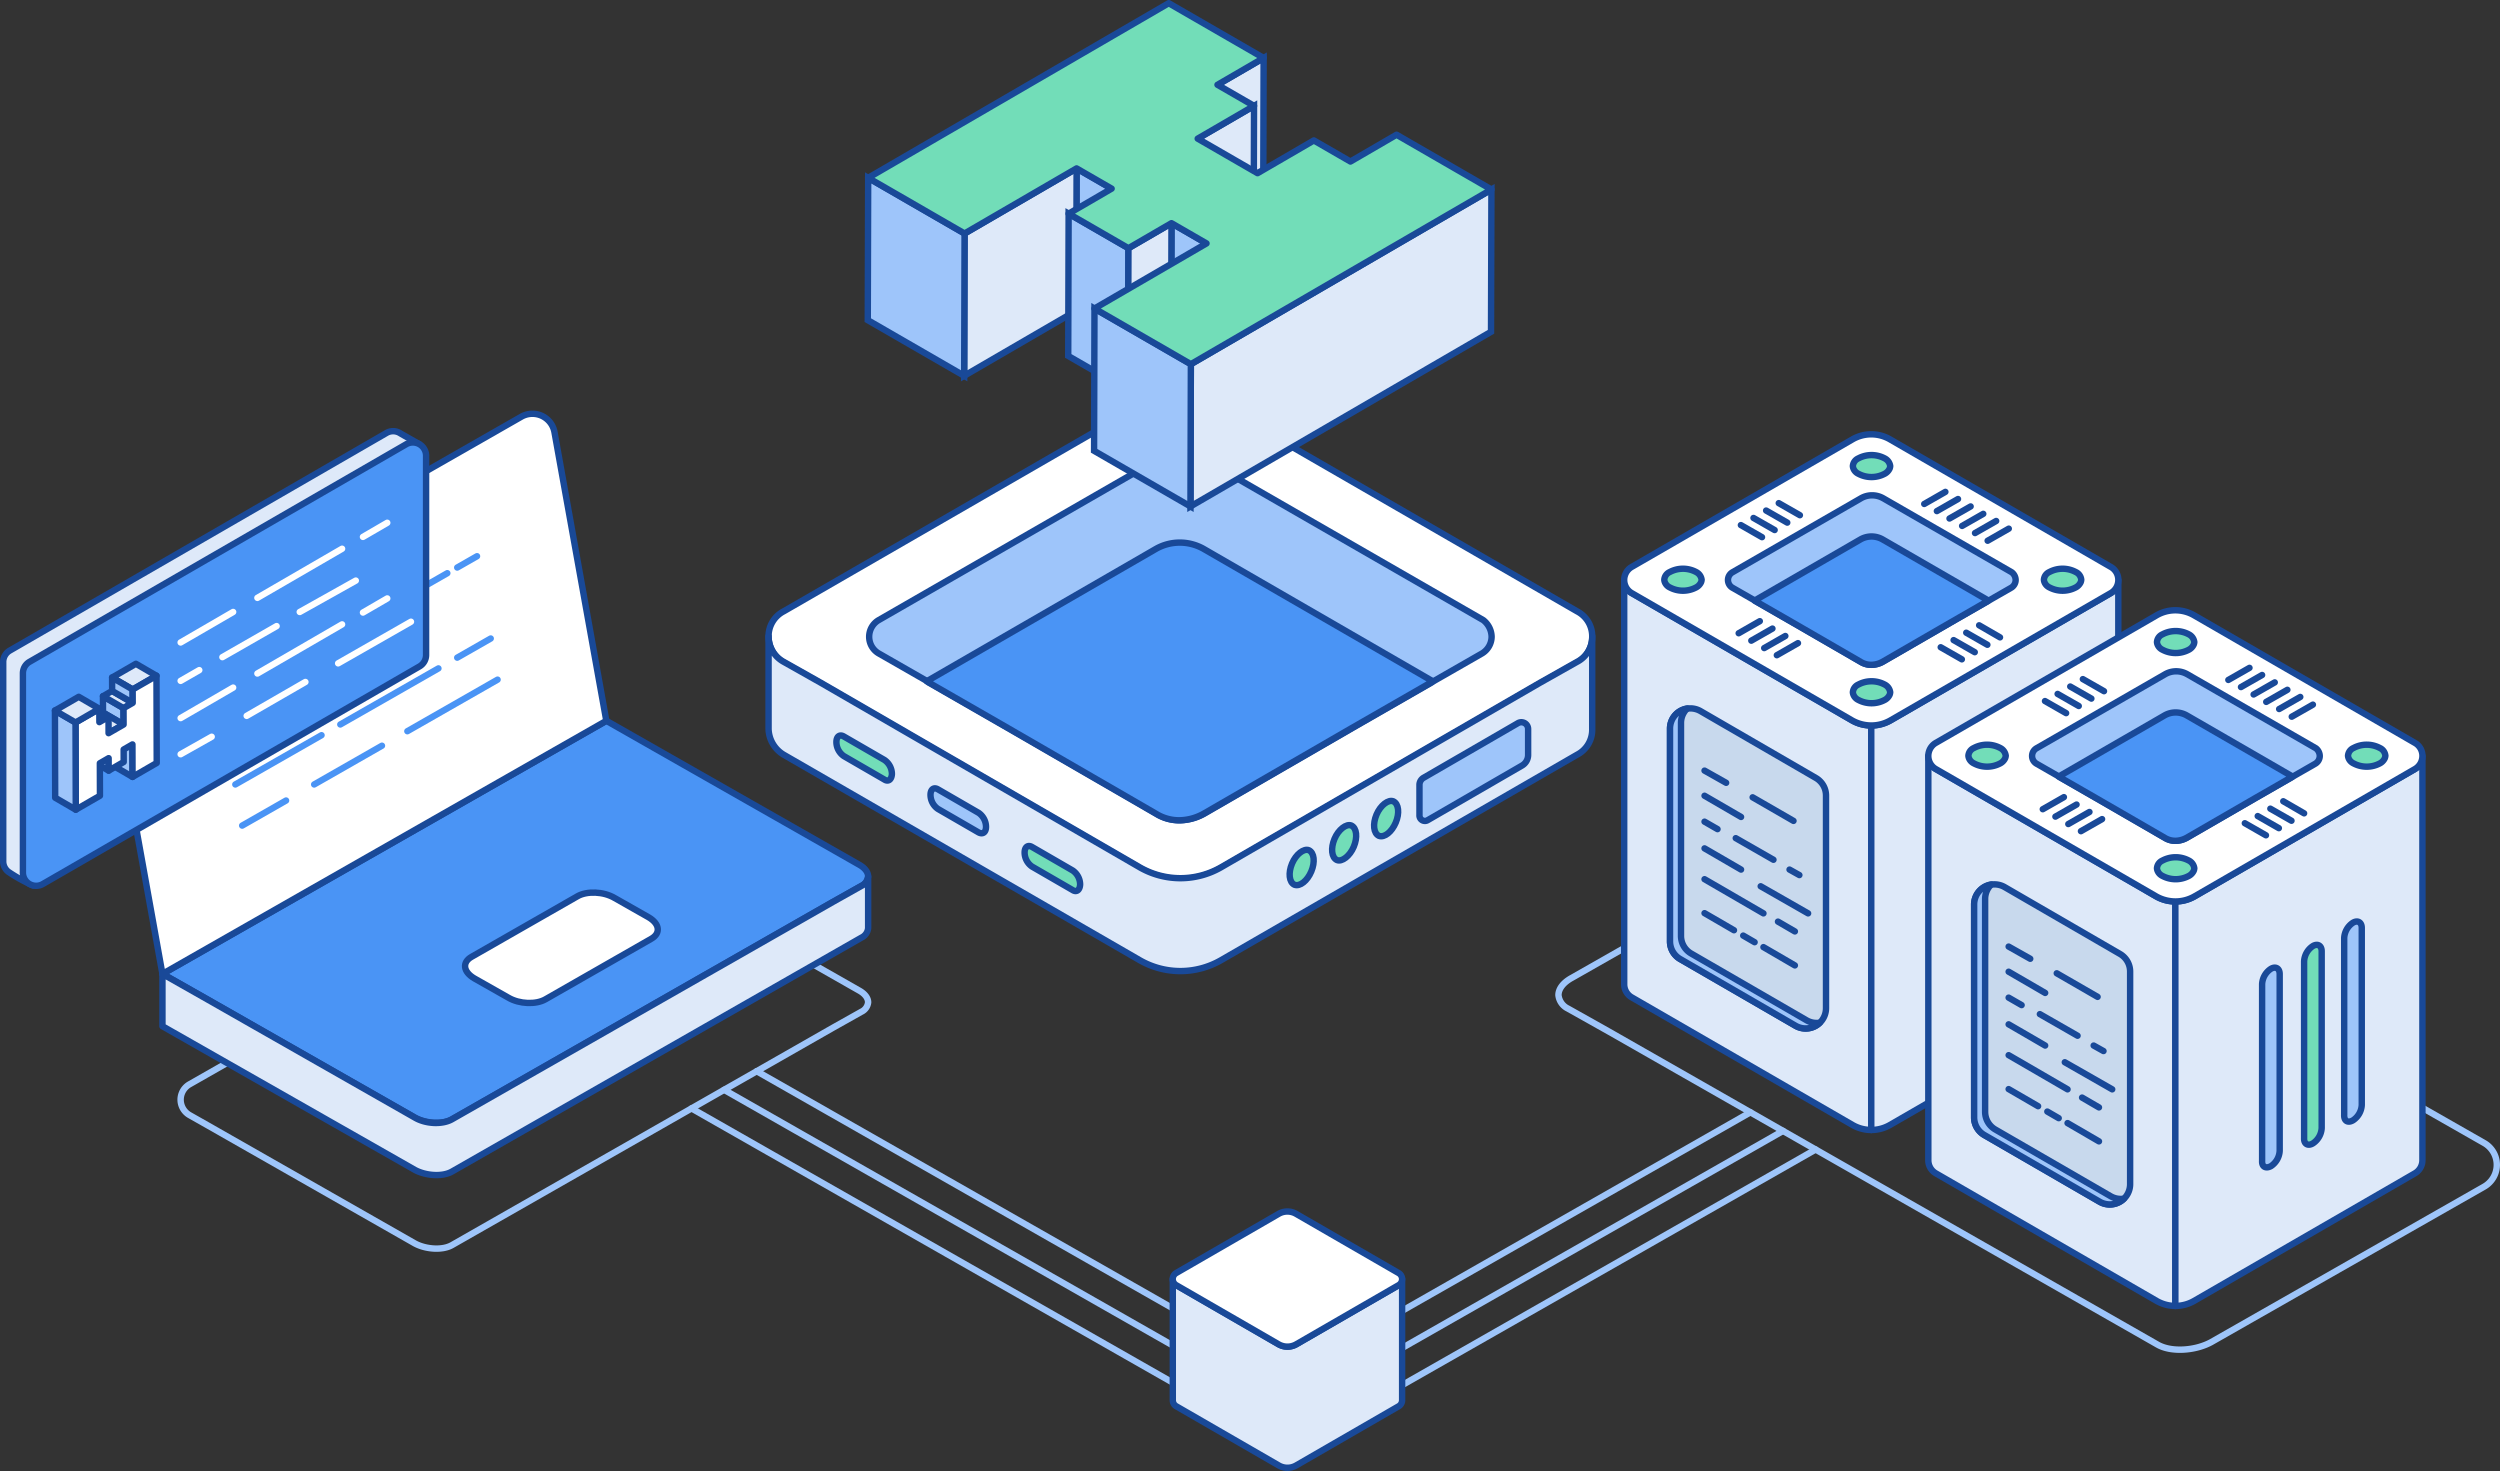
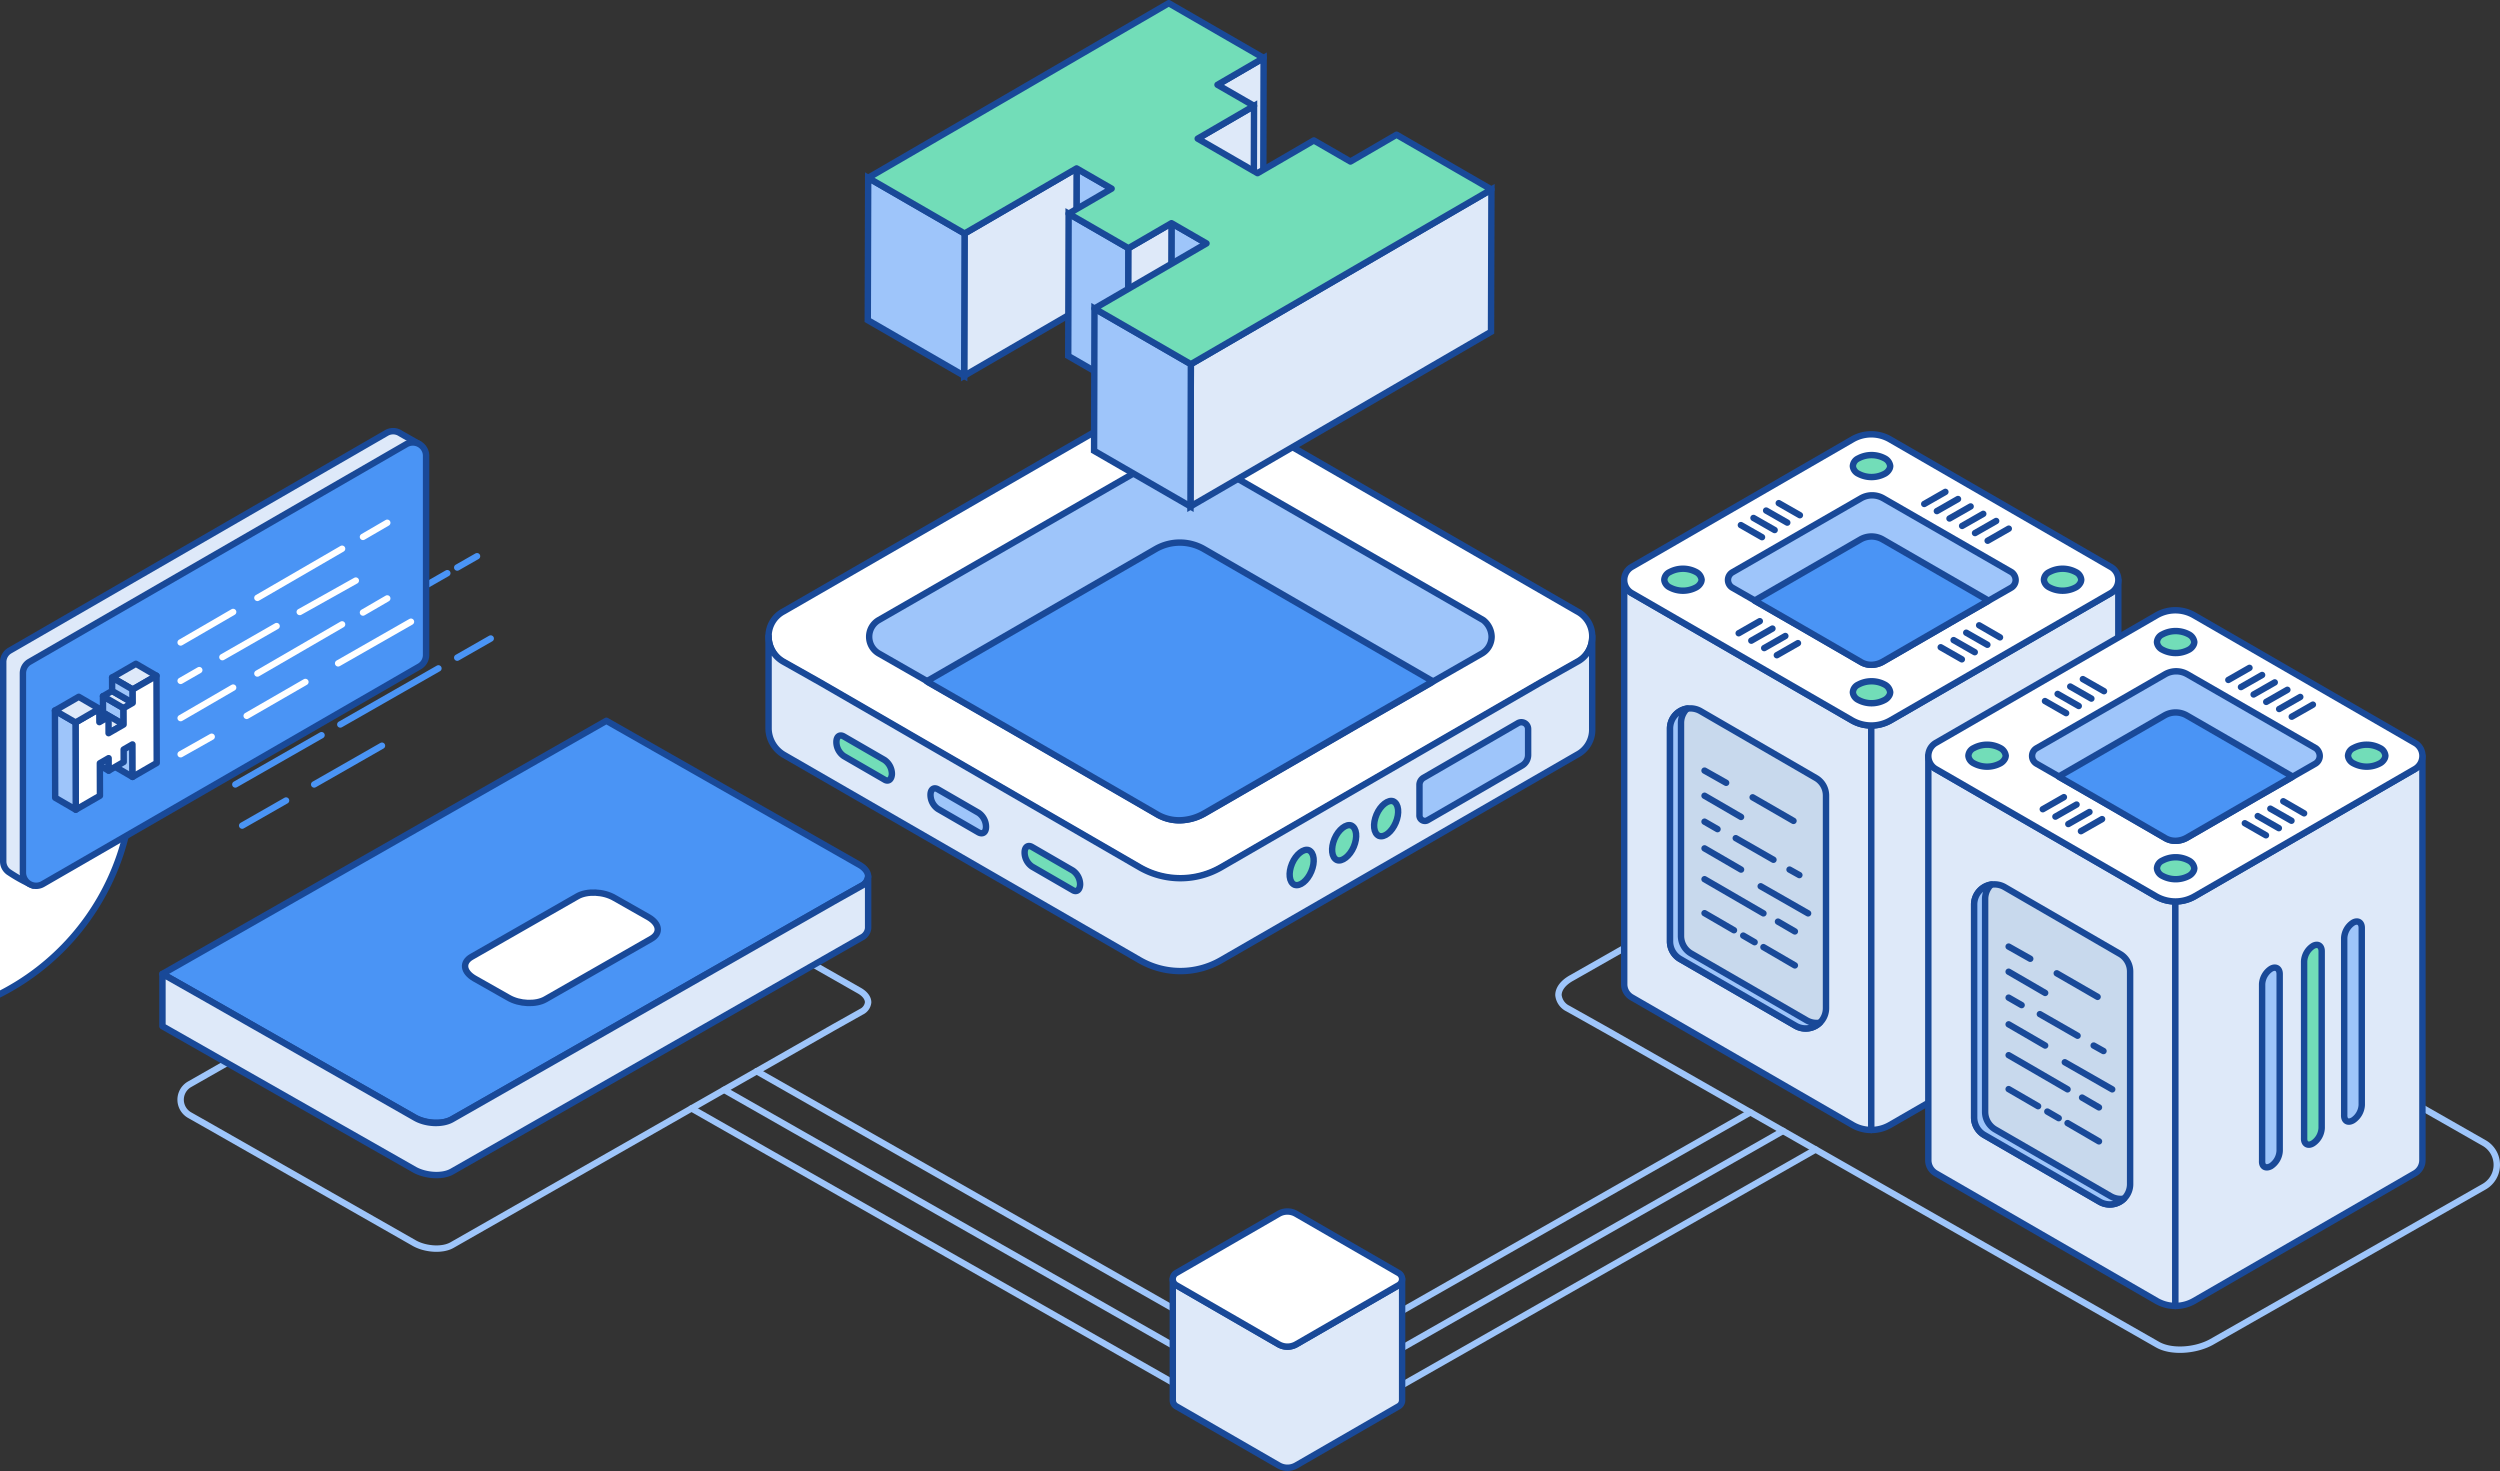
<svg xmlns="http://www.w3.org/2000/svg" width="779.525" height="458.734" viewBox="0 0 779.525 458.734">
  <rect x="0" y="0" width="779.525" height="458.734" fill="#333333" stroke="none" />
  <g id="minecraft-dedicated-server" transform="translate(436.472 -1907.122)">
    <path id="Path_9183" data-name="Path 9183" d="M628.662,2413.485a7.84,7.84,0,0,1,0,13.622l-85.106,48.483c-5,2.714-12.5,3.214-16.752.744l-171.019-97.582-12.75-7.16a5.27,5.27,0,0,1-3-4.208c0-1.97,1.495-3.946,4.252-5.434l91.542-52.106a11.212,11.212,0,0,1,11.1,0Z" transform="translate(-290.565 -149.967)" fill="none" stroke="#9ec5fa" stroke-linecap="round" stroke-linejoin="round" stroke-width="2" />
    <g id="Group_8101" data-name="Group 8101" transform="translate(-196.824 1908.122)">
      <g id="Group_8086" data-name="Group 8086" transform="translate(0 122.157)">
        <g id="Group_6404" data-name="Group 6404">
          <g id="Group_6401" data-name="Group 6401">
            <g id="Group_57" data-name="Group 57">
              <g id="Group_56" data-name="Group 56" transform="translate(16.554 28.962)">
                <g id="Group_55" data-name="Group 55">
                  <path id="Path_6553" data-name="Path 6553" d="M196.946,2210.741l-99.593,57.628a25.387,25.387,0,0,1-25.12,0l-99.592-57.628,99.592-57.627a25.389,25.389,0,0,1,25.12,0Z" transform="translate(27.359 -2149.789)" fill="#fff" stroke="#194998" stroke-linecap="round" stroke-linejoin="round" stroke-width="2" />
                </g>
              </g>
              <g id="Group_56-2" data-name="Group 56-2">
                <g id="Group_55-2" data-name="Group 55-2">
                  <path id="Path_6554" data-name="Path 6554" d="M202.985,2178.907a9.051,9.051,0,0,1-4.729,7.979l-11.525,6.5-99.592,57.628a25.387,25.387,0,0,1-25.12,0l-99.593-57.628-11.525-6.5a9.314,9.314,0,0,1-4.729-7.979,8.736,8.736,0,0,1,4.729-7.979L62.018,2106.8a25.384,25.384,0,0,1,25.12,0l111.118,64.129A8.737,8.737,0,0,1,202.985,2178.907Z" transform="translate(53.831 -2103.473)" fill="#fff" stroke="#194998" stroke-linecap="round" stroke-linejoin="round" stroke-width="2" />
                </g>
              </g>
            </g>
            <path id="Path_6555" data-name="Path 6555" d="M202.987,2223.788v28.961a8.737,8.737,0,0,1-4.729,7.98L87.14,2324.858a25.385,25.385,0,0,1-25.12,0L-49.1,2260.729a9.7,9.7,0,0,1-4.729-7.98v-28.961a9.052,9.052,0,0,0,4.729,7.979l11.525,6.5L62.021,2295.9a25.388,25.388,0,0,0,25.118,0l99.594-57.628,11.525-6.5A8.736,8.736,0,0,0,202.987,2223.788Z" transform="translate(53.83 -2148.553)" fill="#dee9f9" stroke="#194998" stroke-linecap="round" stroke-linejoin="round" stroke-width="2" />
          </g>
          <g id="Group_6402" data-name="Group 6402" transform="translate(162.472 102.041)">
            <path id="Path_6556" data-name="Path 6556" d="M270.729,2286.074v9.548a1.7,1.7,0,0,0,2.619,1.54l29.261-16.94a3.831,3.831,0,0,0,2-3.39v-8.008a2.114,2.114,0,0,0-3.235-1.848l-29.261,16.941A2.608,2.608,0,0,0,270.729,2286.074Z" transform="translate(-230.245 -2266.655)" fill="#9ec5fa" stroke="#194998" stroke-linecap="round" stroke-linejoin="round" stroke-width="2" />
            <path id="Path_6557" data-name="Path 6557" d="M249.626,2316.793c-1.694-.77-2-3.7-.77-6.623s3.7-4.774,5.236-4.156c1.695.77,2,3.7.77,6.623S251.32,2317.41,249.626,2316.793Z" transform="translate(-221.77 -2281.357)" fill="#72ddb8" stroke="#194998" stroke-linecap="round" stroke-linejoin="round" stroke-width="2" />
            <path id="Path_6558" data-name="Path 6558" d="M228.69,2328.861c-1.693-.77-2-3.7-.77-6.623s3.7-4.774,5.236-4.156c1.694.77,2,3.7.77,6.622S230.231,2329.479,228.69,2328.861Z" transform="translate(-213.926 -2285.879)" fill="#72ddb8" stroke="#194998" stroke-linecap="round" stroke-linejoin="round" stroke-width="2" />
            <path id="Path_6559" data-name="Path 6559" d="M207.51,2341.176c-1.695-.77-2-3.7-.77-6.623s3.7-4.774,5.235-4.156c1.694.771,2,3.7.77,6.623S209.2,2341.792,207.51,2341.176Z" transform="translate(-205.99 -2290.493)" fill="#72ddb8" stroke="#194998" stroke-linecap="round" stroke-linejoin="round" stroke-width="2" />
          </g>
          <g id="Group_6403" data-name="Group 6403" transform="translate(21.149 106.188)">
            <path id="Path_6560" data-name="Path 6560" d="M41.9,2313.37l-12.659-7.319a5.366,5.366,0,0,1-2.324-4.392c0-1.721,1.034-2.5,2.324-1.723l12.659,7.319a5.365,5.365,0,0,1,2.325,4.393C44.223,2313.371,43.189,2314.058,41.9,2313.37Z" transform="translate(2.428 -2283.159)" fill="#9ec5fa" stroke="#194998" stroke-linecap="round" stroke-linejoin="round" stroke-width="2" />
            <path id="Path_6561" data-name="Path 6561" d="M-5.03,2287.023l-12.655-7.322a5.356,5.356,0,0,1-2.325-4.392c0-1.722,1.032-2.5,2.325-1.723l12.657,7.319A5.357,5.357,0,0,1-2.7,2285.3C-2.792,2287.023-3.824,2287.8-5.03,2287.023Z" transform="translate(20.01 -2273.286)" fill="#72ddb8" stroke="#194998" stroke-linecap="round" stroke-linejoin="round" stroke-width="2" />
            <path id="Path_6562" data-name="Path 6562" d="M88.828,2342.125l-12.657-7.32a5.353,5.353,0,0,1-2.325-4.392c0-1.722,1.032-2.5,2.325-1.723l12.657,7.32a5.358,5.358,0,0,1,2.325,4.392C91.064,2342.125,90.034,2342.9,88.828,2342.125Z" transform="translate(-15.156 -2293.933)" fill="#72ddb8" stroke="#194998" stroke-linecap="round" stroke-linejoin="round" stroke-width="2" />
          </g>
        </g>
        <g id="Group_6405" data-name="Group 6405" transform="translate(31.365 18.254)">
          <path id="Path_6563" data-name="Path 6563" d="M190.415,2189.8a6.139,6.139,0,0,1-2.963,5.186l-15.186,8.7-.555.371-24.817,14.259-46.114,26.669a15.961,15.961,0,0,1-7.408,2.037,13.586,13.586,0,0,1-7.408-2.037L39.85,2218.318l-24.817-14.259-.555-.371-15.185-8.7a6.02,6.02,0,0,1,0-10.372l86.857-50a15.084,15.084,0,0,1,14.816,0l86.856,50A6.764,6.764,0,0,1,190.415,2189.8Z" transform="translate(3.672 -2132.665)" fill="#9ec5fa" stroke="#194998" stroke-linecap="round" stroke-linejoin="round" stroke-width="2" />
          <path id="Path_6564" data-name="Path 6564" d="M182.845,2220.333l-.555.371-24.817,14.259-46.114,26.669a15.956,15.956,0,0,1-7.408,2.037,13.582,13.582,0,0,1-7.408-2.037l-46.114-26.669L25.612,2220.7l-.555-.371,71.486-41.3a15.084,15.084,0,0,1,14.816,0Z" transform="translate(-7.092 -2149.31)" fill="#4a94f5" stroke="#194998" stroke-linecap="round" stroke-linejoin="round" stroke-width="2" />
        </g>
      </g>
      <g id="Group_8100" data-name="Group 8100" transform="translate(30.935)">
        <g id="Group_8098" data-name="Group 8098" transform="translate(0 17.081)">
          <g id="Group_8097" data-name="Group 8097" style="isolation: isolate">
            <g id="Group_8087" data-name="Group 8087" transform="translate(108.916)">
              <path id="Path_9184" data-name="Path 9184" d="M184.325,1935.437,184.2,1979.8l-14.385,8.359.126-44.366Z" transform="translate(-169.815 -1935.437)" fill="#dee9f9" stroke="#194998" stroke-miterlimit="10" stroke-width="2" />
            </g>
            <g id="Group_8088" data-name="Group 8088" transform="translate(102.745 14.939)">
              <path id="Path_9185" data-name="Path 9185" d="M177.639,1959.327l-.126,44.366L159.947,2013.9l.126-44.366Z" transform="translate(-159.947 -1959.327)" fill="#dee9f9" stroke="#194998" stroke-miterlimit="10" stroke-width="2" />
            </g>
            <g id="Group_8089" data-name="Group 8089" transform="translate(64.985 34.43)">
              <path id="Path_9186" data-name="Path 9186" d="M110.616,1996.807l-.126,44.365-10.929-6.31.126-44.366Z" transform="translate(-99.561 -1990.497)" fill="#9ec5fa" stroke="#194998" stroke-miterlimit="10" stroke-width="2" />
            </g>
            <g id="Group_8090" data-name="Group 8090" transform="translate(30.052 34.43)">
              <path id="Path_9187" data-name="Path 9187" d="M78.755,1990.5l-.126,44.366-34.933,20.3.126-44.365Z" transform="translate(-43.696 -1990.497)" fill="#dee9f9" stroke="#194998" stroke-miterlimit="10" stroke-width="2" />
            </g>
            <g id="Group_8091" data-name="Group 8091" transform="translate(0 37.38)">
              <path id="Path_9188" data-name="Path 9188" d="M25.816,2012.566l-.126,44.366-30.052-17.35.126-44.365Z" transform="translate(4.361 -1995.216)" fill="#9ec5fa" stroke="#194998" stroke-miterlimit="10" stroke-width="2" />
            </g>
            <g id="Group_8092" data-name="Group 8092" transform="translate(94.57 51.511)">
              <path id="Path_9189" data-name="Path 9189" d="M157.924,2024.12l-.126,44.366-10.926-6.308.126-44.366Z" transform="translate(-146.873 -2017.812)" fill="#9ec5fa" stroke="#194998" stroke-miterlimit="10" stroke-width="2" />
            </g>
            <g id="Group_8093" data-name="Group 8093" transform="translate(62.498 48.536)">
              <path id="Path_9190" data-name="Path 9190" d="M114.366,2023.826l-.126,44.366-18.656-10.771.126-44.366Z" transform="translate(-95.584 -2013.055)" fill="#9ec5fa" stroke="#194998" stroke-miterlimit="10" stroke-width="2" />
            </g>
            <g id="Group_8094" data-name="Group 8094" transform="translate(81.154 51.511)">
              <path id="Path_9191" data-name="Path 9191" d="M138.96,2017.812l-.126,44.366-13.416,7.8.126-44.366Z" transform="translate(-125.418 -2017.812)" fill="#dee9f9" stroke="#194998" stroke-miterlimit="10" stroke-width="2" />
            </g>
            <g id="Group_8095" data-name="Group 8095" transform="translate(100.614 41.008)">
              <path id="Path_9192" data-name="Path 9192" d="M250.379,2001.017l-.126,44.366-93.715,54.461.126-44.366Z" transform="translate(-156.538 -2001.017)" fill="#dee9f9" stroke="#194998" stroke-miterlimit="10" stroke-width="2" />
            </g>
            <g id="Group_8096" data-name="Group 8096" transform="translate(70.562 78.12)">
              <path id="Path_9193" data-name="Path 9193" d="M138.657,2077.715l-.126,44.366-30.052-17.35.126-44.366Z" transform="translate(-108.48 -2060.365)" fill="#9ec5fa" stroke="#194998" stroke-miterlimit="10" stroke-width="2" />
            </g>
          </g>
        </g>
        <g id="Group_8099" data-name="Group 8099" transform="translate(0.126)">
          <path id="Path_9194" data-name="Path 9194" d="M190.169,1966.211l-93.715,54.461L66.4,2003.322l34.933-20.3-10.926-6.308-13.416,7.8-18.656-10.771,13.416-7.8-10.929-6.31-34.933,20.3-30.052-17.35,93.715-54.462L119.14,1925.2l-14.384,8.359,11.4,6.579L98.585,1950.35l18.656,10.771,17.566-10.208,11.4,6.579,14.384-8.359Z" transform="translate(4.16 -1908.122)" fill="#72ddb8" stroke="#194998" stroke-linecap="round" stroke-linejoin="round" stroke-width="2" />
        </g>
      </g>
    </g>
    <g id="Group_8103" data-name="Group 8103" transform="translate(-402.978 2036.137)">
      <path id="Path_5301" data-name="Path 5301" d="M-344.209,2403.284a5.537,5.537,0,0,0,.014,9.627l5.768,3.267L-274,2452.9c3.471,1.884,8.685,2.231,11.635.519l118.789-67.78,8.856-4.976a3.656,3.656,0,0,0,2.085-2.921c0-1.367-1.038-2.74-2.953-3.773l-75.931-43.223a5.538,5.538,0,0,0-5.482,0Z" transform="translate(369.831 -2194.212)" fill="none" stroke="#9ec5fa" stroke-linecap="round" stroke-linejoin="round" stroke-width="2" />
      <g id="Group_4775" data-name="Group 4775">
        <path id="Path_5301-2" data-name="Path 5301" d="M-356.07,2344.871l14.245,8.069,64.43,36.716c3.471,1.884,8.685,2.232,11.635.519l118.789-67.78,8.856-4.976a3.655,3.655,0,0,0,2.085-2.921c0-1.366-1.038-2.74-2.953-3.773l-78.673-44.784Z" transform="translate(373.228 -2170.205)" fill="#4a94f5" stroke="#194998" stroke-linecap="round" stroke-linejoin="round" stroke-width="2" />
        <path id="Path_5303" data-name="Path 5303" d="M-180.076,2384.866l33-18.874c2.953-1.722,2.605-4.635-.868-6.692l-10.594-6.01c-3.473-2.059-8.683-2.232-11.635-.511l-33,18.875c-2.95,1.717-2.605,4.632.868,6.692l10.594,6C-188.239,2386.409-183.029,2386.576-180.076,2384.866Z" transform="translate(316.689 -2202.302)" fill="#fff" stroke="#194998" stroke-linecap="round" stroke-linejoin="round" stroke-width="2" />
        <path id="Path_5304" data-name="Path 5304" d="M-356.07,2373.967v16.3l78.675,44.786c3.471,1.889,8.685,2.231,11.635.519l127.645-72.926a3.656,3.656,0,0,0,2.085-2.919V2343.6a3.649,3.649,0,0,1-2.085,2.917l-8.856,4.977-118.789,67.78c-2.95,1.717-8.166,1.546-11.635-.519l-64.43-36.716Z" transform="translate(373.228 -2199.301)" fill="#dee9f9" stroke="#194998" stroke-linecap="round" stroke-linejoin="round" stroke-width="2" />
-         <path id="Path_9195" data-name="Path 9195" d="M-383.4,2192.813l17.047,94.695,138.407-78.925-16.164-89.989a6.981,6.981,0,0,0-10.335-4.827l-125.549,71.749A6.981,6.981,0,0,0-383.4,2192.813Z" transform="translate(383.508 -2112.841)" fill="#fff" stroke="#194998" stroke-linecap="round" stroke-linejoin="round" stroke-width="2" />
+         <path id="Path_9195" data-name="Path 9195" d="M-383.4,2192.813a6.981,6.981,0,0,0-10.335-4.827l-125.549,71.749A6.981,6.981,0,0,0-383.4,2192.813Z" transform="translate(383.508 -2112.841)" fill="#fff" stroke="#194998" stroke-linecap="round" stroke-linejoin="round" stroke-width="2" />
        <g id="Group_8102" data-name="Group 8102" transform="translate(35.615 44.42)">
-           <line id="Line_765" data-name="Line 765" y1="16.075" x2="28.129" transform="translate(57.908 38.488)" fill="none" stroke="#4a94f5" stroke-linecap="round" stroke-linejoin="round" stroke-width="2" />
          <line id="Line_766" data-name="Line 766" y1="12.078" x2="21.136" transform="translate(28.854 59.088)" fill="none" stroke="#4a94f5" stroke-linecap="round" stroke-linejoin="round" stroke-width="2" />
          <line id="Line_767" data-name="Line 767" y1="7.819" x2="13.682" transform="translate(6.405 76.177)" fill="none" stroke="#4a94f5" stroke-linecap="round" stroke-linejoin="round" stroke-width="2" />
          <line id="Line_768" data-name="Line 768" y1="5.969" x2="10.445" transform="translate(73.457 25.658)" fill="none" stroke="#4a94f5" stroke-linecap="round" stroke-linejoin="round" stroke-width="2" />
          <line id="Line_769" data-name="Line 769" y1="17.483" x2="30.593" transform="translate(37.003 34.978)" fill="none" stroke="#4a94f5" stroke-linecap="round" stroke-linejoin="round" stroke-width="2" />
          <line id="Line_770" data-name="Line 770" y1="15.36" x2="26.878" transform="translate(4.27 55.806)" fill="none" stroke="#4a94f5" stroke-linecap="round" stroke-linejoin="round" stroke-width="2" />
          <line id="Line_771" data-name="Line 771" y1="3.903" x2="6.83" transform="translate(46.57 29.041)" fill="none" stroke="#4a94f5" stroke-linecap="round" stroke-linejoin="round" stroke-width="2" />
          <line id="Line_772" data-name="Line 772" y1="12.492" x2="21.859" transform="translate(17.709 36.945)" fill="none" stroke="#4a94f5" stroke-linecap="round" stroke-linejoin="round" stroke-width="2" />
          <line id="Line_773" data-name="Line 773" y1="5.877" x2="10.284" transform="translate(2.135 52.461)" fill="none" stroke="#4a94f5" stroke-linecap="round" stroke-linejoin="round" stroke-width="2" />
          <line id="Line_774" data-name="Line 774" y1="3.529" x2="6.175" transform="translate(73.457)" fill="none" stroke="#4a94f5" stroke-linecap="round" stroke-linejoin="round" stroke-width="2" />
          <line id="Line_775" data-name="Line 775" y1="9.697" x2="16.969" transform="translate(53.399 5.294)" fill="none" stroke="#4a94f5" stroke-linecap="round" stroke-linejoin="round" stroke-width="2" />
          <line id="Line_776" data-name="Line 776" y1="13.325" x2="23.317" transform="translate(24.289 18.302)" fill="none" stroke="#4a94f5" stroke-linecap="round" stroke-linejoin="round" stroke-width="2" />
          <line id="Line_777" data-name="Line 777" y1="10.221" x2="17.886" transform="translate(0 35.287)" fill="none" stroke="#4a94f5" stroke-linecap="round" stroke-linejoin="round" stroke-width="2" />
        </g>
      </g>
    </g>
    <g id="Group_8104" data-name="Group 8104" transform="translate(-435.472 2041.57)">
      <g id="Group_4781" data-name="Group 4781">
        <path id="Path_5311" data-name="Path 5311" d="M-435.472,2193.514v62.132a4.063,4.063,0,0,0,1.633,3.284v.009l.035.018a46.77,46.77,0,0,0,7.682,4.224l-3.135-3.969,117.428-67.833a4.146,4.146,0,0,0,2.064-3.574v-60.525l4.013-1.713s-5.472-3.118-5.866-3.345a.03.03,0,0,1-.018-.01,4.1,4.1,0,0,0-4.33-.122l-117.443,67.844A4.129,4.129,0,0,0-435.472,2193.514Z" transform="translate(435.472 -2121.53)" fill="#dee9f9" stroke="#194998" stroke-linecap="round" stroke-linejoin="round" stroke-width="2" />
        <g id="Axonometric_Cube-5" data-name="Axonometric Cube-5" transform="translate(6.145 3.522)">
          <path id="Cube_face_-_right-5" data-name="Cube face - right-5" d="M-302,2197l-117.452,67.844a4.129,4.129,0,0,1-5.64-1.51h0a4.132,4.132,0,0,1-.553-2.066v-62.133a4.128,4.128,0,0,1,2.064-3.576l117.452-67.842a4.13,4.13,0,0,1,5.642,1.511h0a4.131,4.131,0,0,1,.554,2.065v62.132A4.129,4.129,0,0,1-302,2197Z" transform="translate(425.645 -2127.163)" fill="#4a94f5" stroke="#194998" stroke-linecap="round" stroke-linejoin="round" stroke-width="2" />
        </g>
      </g>
    </g>
    <g id="Group_8117" data-name="Group 8117" transform="translate(-419.34 2114.098)">
      <g id="Group_8116" data-name="Group 8116" transform="translate(0 0)" style="isolation: isolate">
        <g id="Group_8105" data-name="Group 8105" transform="translate(17.751 21.41)">
          <path id="Path_9196" data-name="Path 9196" d="M-374.872,2275.482l-6.416-3.729.029,10.136,6.416,3.729Z" transform="translate(381.288 -2271.754)" fill="#9ec5fa" stroke="#194998" stroke-linecap="round" stroke-linejoin="round" stroke-width="2" />
        </g>
        <g id="Group_8106" data-name="Group 8106" transform="translate(10.329 25.695)">
          <path id="Path_9197" data-name="Path 9197" d="M-386.741,2282.335l-6.416-3.729.011,3.892,6.416,3.729Z" transform="translate(393.157 -2278.606)" fill="#9ec5fa" stroke="#194998" stroke-linecap="round" stroke-linejoin="round" stroke-width="2" />
        </g>
        <g id="Group_8107" data-name="Group 8107" transform="translate(14.974 10.108)">
          <path id="Path_9198" data-name="Path 9198" d="M-379.313,2257.408l-6.416-3.729.014,5.1,6.416,3.729Z" transform="translate(385.729 -2253.68)" fill="#9ec5fa" stroke="#194998" stroke-linecap="round" stroke-linejoin="round" stroke-width="2" />
        </g>
        <g id="Group_8108" data-name="Group 8108" transform="translate(14.974 8.458)">
          <path id="Path_9199" data-name="Path 9199" d="M-376.455,2254.769l-6.416-3.729-2.858,1.65,6.416,3.728Z" transform="translate(385.729 -2251.041)" fill="#dee9f9" stroke="#194998" stroke-linecap="round" stroke-linejoin="round" stroke-width="2" />
        </g>
        <g id="Group_8109" data-name="Group 8109" transform="translate(10.307 15.207)">
          <path id="Path_9200" data-name="Path 9200" d="M-382.095,2265.561l-6.416-3.728-4.681,2.7,6.416,3.728Z" transform="translate(393.192 -2261.833)" fill="#dee9f9" stroke="#194998" stroke-linecap="round" stroke-linejoin="round" stroke-width="2" />
        </g>
        <g id="Group_8110" data-name="Group 8110" transform="translate(17.82)">
          <path id="Path_9201" data-name="Path 9201" d="M-367.339,2241.243l-6.416-3.729-7.422,4.285,6.416,3.729Z" transform="translate(381.177 -2237.515)" fill="#dee9f9" stroke="#194998" stroke-linecap="round" stroke-linejoin="round" stroke-width="2" />
        </g>
        <g id="Group_8111" data-name="Group 8111" transform="translate(17.82 4.285)">
          <path id="Path_9202" data-name="Path 9202" d="M-374.761,2248.1l-6.416-3.729.012,4.173,6.416,3.728Z" transform="translate(381.177 -2244.368)" fill="#9ec5fa" stroke="#194998" stroke-linecap="round" stroke-linejoin="round" stroke-width="2" />
        </g>
        <g id="Group_8112" data-name="Group 8112" transform="translate(7.434 12.811)">
          <path id="Path_9203" data-name="Path 9203" d="M-388.512,2261.731l-6.416-3.729-2.858,1.65,6.416,3.729Z" transform="translate(397.786 -2258.002)" fill="#dee9f9" stroke="#194998" stroke-linecap="round" stroke-linejoin="round" stroke-width="2" />
        </g>
        <g id="Group_8113" data-name="Group 8113" transform="translate(6.416 3.728)">
          <path id="Path_9204" data-name="Path 9204" d="M-399.414,2258.051l.077,27.193,7.54-4.353-.029-10.136,2.741-1.582.011,3.892,4.682-2.7-.011-3.892,2.741-1.582.029,10.136,7.54-4.353-.077-27.193-7.422,4.285.012,4.173-2.858,1.65.014,5.1-4.682,2.7-.014-5.1-2.858,1.65-.012-4.173Z" transform="translate(399.414 -2243.477)" fill="#fff" stroke="#194998" stroke-linecap="round" stroke-linejoin="round" stroke-width="2" />
        </g>
        <g id="Group_8114" data-name="Group 8114" transform="translate(0 14.574)">
          <path id="Path_9205" data-name="Path 9205" d="M-403.259,2264.549l-6.416-3.729.077,27.193,6.416,3.729Z" transform="translate(409.674 -2260.821)" fill="#9ec5fa" stroke="#194998" stroke-linecap="round" stroke-linejoin="round" stroke-width="2" />
        </g>
        <g id="Group_8115" data-name="Group 8115" transform="translate(0 10.288)">
          <path id="Path_9206" data-name="Path 9206" d="M-395.836,2257.7l-6.416-3.728-7.422,4.285,6.416,3.729Z" transform="translate(409.674 -2253.968)" fill="#dee9f9" stroke="#194998" stroke-linecap="round" stroke-linejoin="round" stroke-width="2" />
        </g>
      </g>
    </g>
    <g id="Group_6419" data-name="Group 6419" transform="translate(69.972 2042.544)">
      <path id="Path_6611" data-name="Path 6611" d="M449.855,2241.1v126.12a11.744,11.744,0,0,1-5.906-1.6L375.219,2325.9a4.706,4.706,0,0,1-2.4-4.109V2195.738a4.729,4.729,0,0,0,2.4,4.108l68.731,39.714A11.944,11.944,0,0,0,449.855,2241.1Z" transform="translate(-372.823 -2150.308)" fill="#dee9f9" stroke="#194998" stroke-linecap="round" stroke-linejoin="round" stroke-width="2" />
      <path id="Path_6612" data-name="Path 6612" d="M573.045,2195.738V2321.8a4.728,4.728,0,0,1-2.4,4.108l-68.731,39.716a11.733,11.733,0,0,1-5.9,1.6V2241.1a12.169,12.169,0,0,0,5.9-1.54l68.731-39.714A4.731,4.731,0,0,0,573.045,2195.738Z" transform="translate(-418.98 -2150.308)" fill="#dee9f9" stroke="#194998" stroke-linecap="round" stroke-linejoin="round" stroke-width="2" />
      <g id="Group_6413" data-name="Group 6413" transform="translate(0.003 0)">
        <path id="Path_6613" data-name="Path 6613" d="M526.892,2168.515a4.73,4.73,0,0,1-2.4,4.108l-68.73,39.714a11.935,11.935,0,0,1-5.906,1.541,12.175,12.175,0,0,1-5.906-1.541l-68.73-39.714a4.719,4.719,0,0,1,0-8.216l68.73-39.714a11.665,11.665,0,0,1,11.811,0l68.73,39.714A4.632,4.632,0,0,1,526.892,2168.515Z" transform="translate(-372.828 -2123.087)" fill="#fff" stroke="#194998" stroke-linecap="round" stroke-linejoin="round" stroke-width="2" />
        <path id="Path_6614" data-name="Path 6614" d="M514.267,2179.91a2.834,2.834,0,0,1-1.368,2.4l-7.018,4.023-.257.171-11.47,6.592-21.312,12.324a7.371,7.371,0,0,1-3.423.942,6.267,6.267,0,0,1-3.423-.942l-21.312-12.324-11.469-6.592-.257-.171-7.018-4.023a2.781,2.781,0,0,1,0-4.793l40.142-23.111a6.973,6.973,0,0,1,6.848,0l40.142,23.111A3.121,3.121,0,0,1,514.267,2179.91Z" transform="translate(-392.214 -2134.484)" fill="#9ec5fa" stroke="#194998" stroke-linecap="round" stroke-linejoin="round" stroke-width="2" />
        <path id="Path_6615" data-name="Path 6615" d="M510.766,2194.023l-.256.171-11.47,6.591-21.313,12.325a7.374,7.374,0,0,1-3.424.941,6.273,6.273,0,0,1-3.422-.941l-21.312-12.325-11.47-6.591-.256-.171,33.038-19.088a6.972,6.972,0,0,1,6.847,0Z" transform="translate(-397.188 -2142.177)" fill="#4a94f5" stroke="#194998" stroke-linecap="round" stroke-linejoin="round" stroke-width="2" />
        <path id="Path_6616" data-name="Path 6616" d="M593.75,2193.545a2.514,2.514,0,0,1-.171.77,3.493,3.493,0,0,1-1.541,1.627,8.739,8.739,0,0,1-8.217,0,3.068,3.068,0,0,1-1.54-1.627,2.5,2.5,0,0,1-.171-.77,2.845,2.845,0,0,1,1.711-2.4,8.737,8.737,0,0,1,8.218,0A2.953,2.953,0,0,1,593.75,2193.545Z" transform="translate(-451.242 -2148.203)" fill="#72ddb8" stroke="#194998" stroke-linecap="round" stroke-linejoin="round" stroke-width="2" />
        <path id="Path_6617" data-name="Path 6617" d="M404.453,2193.545a2.465,2.465,0,0,1-.172.77,3.48,3.48,0,0,1-1.54,1.627,8.733,8.733,0,0,1-8.217,0,3.061,3.061,0,0,1-1.54-1.627,2.465,2.465,0,0,1-.172-.77,2.849,2.849,0,0,1,1.712-2.4,8.735,8.735,0,0,1,8.217,0A3.15,3.15,0,0,1,404.453,2193.545Z" transform="translate(-380.316 -2148.203)" fill="#72ddb8" stroke="#194998" stroke-linecap="round" stroke-linejoin="round" stroke-width="2" />
        <path id="Path_6618" data-name="Path 6618" d="M448.929,2230.981l6.591-3.767" transform="translate(-401.341 -2162.101)" fill="none" stroke="#194998" stroke-linecap="round" stroke-linejoin="round" stroke-width="2" />
        <path id="Path_6619" data-name="Path 6619" d="M442.634,2227.422l6.59-3.766" transform="translate(-398.983 -2160.768)" fill="none" stroke="#194998" stroke-linecap="round" stroke-linejoin="round" stroke-width="2" />
        <path id="Path_6620" data-name="Path 6620" d="M436.2,2223.727l6.591-3.767" transform="translate(-396.572 -2159.383)" fill="none" stroke="#194998" stroke-linecap="round" stroke-linejoin="round" stroke-width="2" />
        <path id="Path_6621" data-name="Path 6621" d="M429.905,2220.031l6.59-3.767" transform="translate(-394.214 -2157.999)" fill="none" stroke="#194998" stroke-linecap="round" stroke-linejoin="round" stroke-width="2" />
        <path id="Path_6622" data-name="Path 6622" d="M554.051,2173.9l6.591-3.766" transform="translate(-440.729 -2140.715)" fill="none" stroke="#194998" stroke-linecap="round" stroke-linejoin="round" stroke-width="2" />
        <path id="Path_6623" data-name="Path 6623" d="M547.754,2170.071l6.591-3.766" transform="translate(-438.369 -2139.28)" fill="none" stroke="#194998" stroke-linecap="round" stroke-linejoin="round" stroke-width="2" />
        <path id="Path_6624" data-name="Path 6624" d="M541.32,2166.512l6.592-3.767" transform="translate(-435.958 -2137.946)" fill="none" stroke="#194998" stroke-linecap="round" stroke-linejoin="round" stroke-width="2" />
        <path id="Path_6625" data-name="Path 6625" d="M535.026,2162.816l6.59-3.766" transform="translate(-433.6 -2136.561)" fill="none" stroke="#194998" stroke-linecap="round" stroke-linejoin="round" stroke-width="2" />
        <path id="Path_6626" data-name="Path 6626" d="M528.729,2159.12l6.591-3.766" transform="translate(-431.241 -2135.177)" fill="none" stroke="#194998" stroke-linecap="round" stroke-linejoin="round" stroke-width="2" />
        <path id="Path_6627" data-name="Path 6627" d="M522.433,2155.562l6.59-3.766" transform="translate(-428.882 -2133.844)" fill="none" stroke="#194998" stroke-linecap="round" stroke-linejoin="round" stroke-width="2" />
        <path id="Path_6628" data-name="Path 6628" d="M537.236,2233.035l-6.592-3.767" transform="translate(-431.958 -2162.871)" fill="none" stroke="#194998" stroke-linecap="round" stroke-linejoin="round" stroke-width="2" />
        <path id="Path_6629" data-name="Path 6629" d="M543.669,2229.475l-6.591-3.766" transform="translate(-434.369 -2161.537)" fill="none" stroke="#194998" stroke-linecap="round" stroke-linejoin="round" stroke-width="2" />
        <path id="Path_6630" data-name="Path 6630" d="M549.966,2225.779l-6.59-3.766" transform="translate(-436.729 -2160.152)" fill="none" stroke="#194998" stroke-linecap="round" stroke-linejoin="round" stroke-width="2" />
        <path id="Path_6631" data-name="Path 6631" d="M556.313,2222.083l-6.506-3.766" transform="translate(-439.138 -2158.768)" fill="none" stroke="#194998" stroke-linecap="round" stroke-linejoin="round" stroke-width="2" />
        <path id="Path_6632" data-name="Path 6632" d="M437.59,2172.124l-6.59-3.766" transform="translate(-394.624 -2140.049)" fill="none" stroke="#194998" stroke-linecap="round" stroke-linejoin="round" stroke-width="2" />
        <path id="Path_6633" data-name="Path 6633" d="M443.885,2168.564l-6.591-3.766" transform="translate(-396.982 -2138.715)" fill="none" stroke="#194998" stroke-linecap="round" stroke-linejoin="round" stroke-width="2" />
        <path id="Path_6634" data-name="Path 6634" d="M450.182,2164.869l-6.59-3.765" transform="translate(-399.342 -2137.331)" fill="none" stroke="#194998" stroke-linecap="round" stroke-linejoin="round" stroke-width="2" />
        <path id="Path_6635" data-name="Path 6635" d="M456.479,2161.174l-6.591-3.766" transform="translate(-401.701 -2135.946)" fill="none" stroke="#194998" stroke-linecap="round" stroke-linejoin="round" stroke-width="2" />
      </g>
      <g id="Group_6414" data-name="Group 6414" transform="translate(104.077 97.049)">
        <path id="Path_6636" data-name="Path 6636" d="M582.93,2340.272a6.094,6.094,0,0,0,2.739-4.793v-55.2c0-1.8-1.283-2.483-2.739-1.626a6.1,6.1,0,0,0-2.739,4.794v55.121C580.106,2340.448,581.3,2341.219,582.93,2340.272Z" transform="translate(-554.595 -2278.286)" fill="#9ec5fa" stroke="#194998" stroke-linecap="round" stroke-linejoin="round" stroke-width="2" />
        <path id="Path_6637" data-name="Path 6637" d="M562.94,2351.825a6.1,6.1,0,0,0,2.739-4.794v-55.121c0-1.8-1.283-2.483-2.739-1.627a6.1,6.1,0,0,0-2.739,4.795v55.12C560.119,2352,561.4,2352.767,562.94,2351.825Z" transform="translate(-547.105 -2282.644)" fill="#72ddb8" stroke="#194998" stroke-linecap="round" stroke-linejoin="round" stroke-width="2" />
        <path id="Path_6638" data-name="Path 6638" d="M542,2363.188a6.1,6.1,0,0,0,2.739-4.793v-55.119c0-1.8-1.284-2.482-2.739-1.625a6.092,6.092,0,0,0-2.739,4.793v55.121C539.18,2363.36,540.379,2364.045,542,2363.188Z" transform="translate(-539.261 -2286.903)" fill="#9ec5fa" stroke="#194998" stroke-linecap="round" stroke-linejoin="round" stroke-width="2" />
      </g>
      <path id="Path_6639" data-name="Path 6639" d="M498.484,2249.662a2.5,2.5,0,0,1-.171.77,3.49,3.49,0,0,1-1.54,1.622,8.728,8.728,0,0,1-8.217,0,3.064,3.064,0,0,1-1.54-1.626,2.508,2.508,0,0,1-.171-.77,2.843,2.843,0,0,1,1.711-2.4,8.728,8.728,0,0,1,8.217,0A3.145,3.145,0,0,1,498.484,2249.662Z" transform="translate(-415.545 -2169.227)" fill="#72ddb8" stroke="#194998" stroke-linecap="round" stroke-linejoin="round" stroke-width="2" />
      <g id="Group_6418" data-name="Group 6418" transform="translate(14.285 85.463)">
        <g id="Group_6415" data-name="Group 6415">
          <path id="Path_6640" data-name="Path 6640" d="M444.305,2286.934v66.3a6.345,6.345,0,0,1-9.522,5.494l-35.949-20.793a6.344,6.344,0,0,1-3.167-5.493V2266.1a6.345,6.345,0,0,1,9.527-5.491l35.948,20.834A6.345,6.345,0,0,1,444.305,2286.934Z" transform="translate(-395.667 -2259.758)" fill="#c8d9ed" stroke="#194998" stroke-linecap="round" stroke-linejoin="round" stroke-width="2" />
        </g>
        <g id="Group_6416" data-name="Group 6416" transform="translate(10.762 19.401)">
          <path id="Path_6641" data-name="Path 6641" d="M440.879,2348.454l14.786,8.449" transform="translate(-423.369 -2312.391)" fill="none" stroke="#194998" stroke-linecap="round" stroke-linejoin="round" stroke-width="2" />
          <path id="Path_6642" data-name="Path 6642" d="M436.866,2304.1l12.735,7.348" transform="translate(-421.865 -2295.773)" fill="none" stroke="#194998" stroke-linecap="round" stroke-linejoin="round" stroke-width="2" />
          <path id="Path_6643" data-name="Path 6643" d="M412.877,2290.783l6.735,3.8" transform="translate(-412.877 -2290.783)" fill="none" stroke="#194998" stroke-linecap="round" stroke-linejoin="round" stroke-width="2" />
          <path id="Path_6644" data-name="Path 6644" d="M449.5,2366.077l5.265,3.061" transform="translate(-426.598 -2318.994)" fill="none" stroke="#194998" stroke-linecap="round" stroke-linejoin="round" stroke-width="2" />
          <path id="Path_6645" data-name="Path 6645" d="M412.877,2344.928l18.368,10.653" transform="translate(-412.877 -2311.07)" fill="none" stroke="#194998" stroke-linecap="round" stroke-linejoin="round" stroke-width="2" />
          <path id="Path_6646" data-name="Path 6646" d="M412.877,2303.316l11.388,6.612" transform="translate(-412.877 -2295.479)" fill="none" stroke="#194998" stroke-linecap="round" stroke-linejoin="round" stroke-width="2" />
          <path id="Path_6647" data-name="Path 6647" d="M442.251,2378.8l9.8,5.7" transform="translate(-423.883 -2323.76)" fill="none" stroke="#194998" stroke-linecap="round" stroke-linejoin="round" stroke-width="2" />
          <path id="Path_6648" data-name="Path 6648" d="M432.166,2373.048l3.552,2.06" transform="translate(-420.104 -2321.606)" fill="none" stroke="#194998" stroke-linecap="round" stroke-linejoin="round" stroke-width="2" />
          <path id="Path_6649" data-name="Path 6649" d="M412.877,2361.86l9.183,5.327" transform="translate(-412.877 -2317.414)" fill="none" stroke="#194998" stroke-linecap="round" stroke-linejoin="round" stroke-width="2" />
          <path id="Path_6650" data-name="Path 6650" d="M412.877,2329.556l11.388,6.613" transform="translate(-412.877 -2305.31)" fill="none" stroke="#194998" stroke-linecap="round" stroke-linejoin="round" stroke-width="2" />
          <path id="Path_6651" data-name="Path 6651" d="M455.266,2340.131l3.062,1.714" transform="translate(-428.759 -2309.272)" fill="none" stroke="#194998" stroke-linecap="round" stroke-linejoin="round" stroke-width="2" />
          <path id="Path_6652" data-name="Path 6652" d="M428.445,2324.465,440.2,2331.2" transform="translate(-418.71 -2303.403)" fill="none" stroke="#194998" stroke-linecap="round" stroke-linejoin="round" stroke-width="2" />
          <path id="Path_6653" data-name="Path 6653" d="M412.877,2316.24l4.046,2.326" transform="translate(-412.877 -2300.321)" fill="none" stroke="#194998" stroke-linecap="round" stroke-linejoin="round" stroke-width="2" />
        </g>
        <g id="Group_6417" data-name="Group 6417" transform="translate(0 0.027)">
          <path id="Path_6654" data-name="Path 6654" d="M442.367,2357.78a6.3,6.3,0,0,1-7.585.924l-35.948-20.79a6.339,6.339,0,0,1-3.167-5.495v-66.347a6.343,6.343,0,0,1,5.36-6.27,6.251,6.251,0,0,0-1.935,4.562v66.347a6.351,6.351,0,0,0,3.167,5.495L438.208,2357A6.28,6.28,0,0,0,442.367,2357.78Z" transform="translate(-395.667 -2259.802)" fill="#9ec5fa" stroke="#194998" stroke-linecap="round" stroke-linejoin="round" stroke-width="2" />
        </g>
      </g>
      <path id="Path_6655" data-name="Path 6655" d="M498.484,2136.876a2.512,2.512,0,0,1-.171.771,3.486,3.486,0,0,1-1.54,1.625,8.729,8.729,0,0,1-8.218,0,3.056,3.056,0,0,1-1.54-1.625,2.514,2.514,0,0,1-.171-.771,2.845,2.845,0,0,1,1.712-2.4,8.729,8.729,0,0,1,8.217,0A3.148,3.148,0,0,1,498.484,2136.876Z" transform="translate(-415.544 -2126.971)" fill="#72ddb8" stroke="#194998" stroke-linecap="round" stroke-linejoin="round" stroke-width="2" />
    </g>
    <g id="Group_6426" data-name="Group 6426" transform="translate(164.796 2097.414)">
      <path id="Path_6656" data-name="Path 6656" d="M601.495,2328.843v126.119a11.736,11.736,0,0,1-5.9-1.6l-68.73-39.714a4.706,4.706,0,0,1-2.4-4.108V2283.482a4.731,4.731,0,0,0,2.4,4.109l68.73,39.714A11.925,11.925,0,0,0,601.495,2328.843Z" transform="translate(-524.464 -2238.053)" fill="#dee9f9" stroke="#194998" stroke-linecap="round" stroke-linejoin="round" stroke-width="2" />
      <path id="Path_6657" data-name="Path 6657" d="M724.684,2283.482v126.057a4.728,4.728,0,0,1-2.4,4.108l-68.73,39.714a11.745,11.745,0,0,1-5.907,1.6V2328.843a12.164,12.164,0,0,0,5.907-1.541l68.73-39.714A4.729,4.729,0,0,0,724.684,2283.482Z" transform="translate(-570.62 -2238.053)" fill="#dee9f9" stroke="#194998" stroke-linecap="round" stroke-linejoin="round" stroke-width="2" />
      <g id="Group_6420" data-name="Group 6420" transform="translate(0.003 0)">
        <path id="Path_6658" data-name="Path 6658" d="M678.533,2256.26a4.729,4.729,0,0,1-2.4,4.108l-68.73,39.714a11.925,11.925,0,0,1-5.906,1.541,12.162,12.162,0,0,1-5.906-1.541l-68.731-39.714a4.72,4.72,0,0,1,0-8.216l68.731-39.714a11.671,11.671,0,0,1,11.811,0l68.73,39.714A4.631,4.631,0,0,1,678.533,2256.26Z" transform="translate(-524.469 -2210.833)" fill="#fff" stroke="#194998" stroke-linecap="round" stroke-linejoin="round" stroke-width="2" />
        <path id="Path_6659" data-name="Path 6659" d="M665.907,2267.657a2.836,2.836,0,0,1-1.369,2.4l-7.018,4.023-.257.172-11.469,6.59-21.312,12.324a7.378,7.378,0,0,1-3.424.943,6.266,6.266,0,0,1-3.422-.943l-21.314-12.326-11.47-6.59-.256-.172-7.018-4.023a2.781,2.781,0,0,1,0-4.792l40.142-23.109a6.971,6.971,0,0,1,6.847,0l40.143,23.109A3.127,3.127,0,0,1,665.907,2267.657Z" transform="translate(-543.854 -2222.23)" fill="#9ec5fa" stroke="#194998" stroke-linecap="round" stroke-linejoin="round" stroke-width="2" />
        <path id="Path_6660" data-name="Path 6660" d="M662.407,2281.769l-.257.172-11.469,6.59-21.312,12.324a7.383,7.383,0,0,1-3.424.943,6.271,6.271,0,0,1-3.424-.943l-21.312-12.324-11.469-6.59-.257-.172,33.038-19.086a6.972,6.972,0,0,1,6.848,0Z" transform="translate(-548.829 -2229.923)" fill="#4a94f5" stroke="#194998" stroke-linecap="round" stroke-linejoin="round" stroke-width="2" />
        <path id="Path_6661" data-name="Path 6661" d="M745.392,2281.29a2.506,2.506,0,0,1-.171.77,3.48,3.48,0,0,1-1.542,1.626,8.729,8.729,0,0,1-8.216,0,3.056,3.056,0,0,1-1.54-1.626,2.472,2.472,0,0,1-.172-.77,2.844,2.844,0,0,1,1.712-2.4,8.727,8.727,0,0,1,8.216,0A2.95,2.95,0,0,1,745.392,2281.29Z" transform="translate(-602.883 -2235.949)" fill="#72ddb8" stroke="#194998" stroke-linecap="round" stroke-linejoin="round" stroke-width="2" />
        <path id="Path_6662" data-name="Path 6662" d="M556.093,2281.29a2.525,2.525,0,0,1-.172.77,3.49,3.49,0,0,1-1.541,1.626,8.729,8.729,0,0,1-8.216,0,3.066,3.066,0,0,1-1.541-1.626,2.486,2.486,0,0,1-.171-.77,2.842,2.842,0,0,1,1.712-2.4,8.727,8.727,0,0,1,8.216,0A3.144,3.144,0,0,1,556.093,2281.29Z" transform="translate(-531.956 -2235.949)" fill="#72ddb8" stroke="#194998" stroke-linecap="round" stroke-linejoin="round" stroke-width="2" />
        <path id="Path_6663" data-name="Path 6663" d="M600.57,2318.726l6.591-3.767" transform="translate(-552.982 -2249.847)" fill="none" stroke="#194998" stroke-linecap="round" stroke-linejoin="round" stroke-width="2" />
        <path id="Path_6664" data-name="Path 6664" d="M594.275,2315.167l6.591-3.766" transform="translate(-550.624 -2248.514)" fill="none" stroke="#194998" stroke-linecap="round" stroke-linejoin="round" stroke-width="2" />
        <path id="Path_6665" data-name="Path 6665" d="M587.841,2311.471l6.59-3.766" transform="translate(-548.213 -2247.129)" fill="none" stroke="#194998" stroke-linecap="round" stroke-linejoin="round" stroke-width="2" />
        <path id="Path_6666" data-name="Path 6666" d="M581.538,2307.776l6.591-3.766" transform="translate(-545.852 -2245.745)" fill="none" stroke="#194998" stroke-linecap="round" stroke-linejoin="round" stroke-width="2" />
        <path id="Path_6667" data-name="Path 6667" d="M705.689,2261.648l6.591-3.766" transform="translate(-592.368 -2228.461)" fill="none" stroke="#194998" stroke-linecap="round" stroke-linejoin="round" stroke-width="2" />
        <path id="Path_6668" data-name="Path 6668" d="M699.4,2257.816l6.59-3.766" transform="translate(-590.01 -2227.026)" fill="none" stroke="#194998" stroke-linecap="round" stroke-linejoin="round" stroke-width="2" />
        <path id="Path_6669" data-name="Path 6669" d="M692.962,2254.256l6.59-3.766" transform="translate(-587.6 -2225.692)" fill="none" stroke="#194998" stroke-linecap="round" stroke-linejoin="round" stroke-width="2" />
        <path id="Path_6670" data-name="Path 6670" d="M686.67,2250.561l6.591-3.766" transform="translate(-585.242 -2224.307)" fill="none" stroke="#194998" stroke-linecap="round" stroke-linejoin="round" stroke-width="2" />
        <path id="Path_6671" data-name="Path 6671" d="M680.37,2246.866l6.59-3.765" transform="translate(-582.882 -2222.923)" fill="none" stroke="#194998" stroke-linecap="round" stroke-linejoin="round" stroke-width="2" />
        <path id="Path_6672" data-name="Path 6672" d="M674.072,2243.307l6.591-3.766" transform="translate(-580.522 -2221.589)" fill="none" stroke="#194998" stroke-linecap="round" stroke-linejoin="round" stroke-width="2" />
        <path id="Path_6673" data-name="Path 6673" d="M688.876,2320.78l-6.591-3.766" transform="translate(-583.599 -2250.617)" fill="none" stroke="#194998" stroke-linecap="round" stroke-linejoin="round" stroke-width="2" />
        <path id="Path_6674" data-name="Path 6674" d="M695.309,2317.22l-6.59-3.766" transform="translate(-586.01 -2249.283)" fill="none" stroke="#194998" stroke-linecap="round" stroke-linejoin="round" stroke-width="2" />
        <path id="Path_6675" data-name="Path 6675" d="M701.606,2313.524l-6.592-3.766" transform="translate(-588.369 -2247.898)" fill="none" stroke="#194998" stroke-linecap="round" stroke-linejoin="round" stroke-width="2" />
        <path id="Path_6676" data-name="Path 6676" d="M707.952,2309.828l-6.5-3.766" transform="translate(-590.779 -2246.513)" fill="none" stroke="#194998" stroke-linecap="round" stroke-linejoin="round" stroke-width="2" />
        <path id="Path_6677" data-name="Path 6677" d="M589.231,2259.869l-6.59-3.766" transform="translate(-546.265 -2227.795)" fill="none" stroke="#194998" stroke-linecap="round" stroke-linejoin="round" stroke-width="2" />
        <path id="Path_6678" data-name="Path 6678" d="M595.527,2256.311l-6.591-3.767" transform="translate(-548.623 -2226.461)" fill="none" stroke="#194998" stroke-linecap="round" stroke-linejoin="round" stroke-width="2" />
        <path id="Path_6679" data-name="Path 6679" d="M601.823,2252.615l-6.592-3.766" transform="translate(-550.982 -2225.077)" fill="none" stroke="#194998" stroke-linecap="round" stroke-linejoin="round" stroke-width="2" />
        <path id="Path_6680" data-name="Path 6680" d="M608.121,2248.919l-6.592-3.766" transform="translate(-553.342 -2223.692)" fill="none" stroke="#194998" stroke-linecap="round" stroke-linejoin="round" stroke-width="2" />
      </g>
      <g id="Group_6421" data-name="Group 6421" transform="translate(104.077 97.05)">
        <path id="Path_6681" data-name="Path 6681" d="M734.572,2428.024a6.091,6.091,0,0,0,2.738-4.793v-55.206c0-1.8-1.283-2.482-2.738-1.626a6.094,6.094,0,0,0-2.74,4.793v55.121C731.746,2428.195,732.945,2428.965,734.572,2428.024Z" transform="translate(-706.235 -2366.033)" fill="#9ec5fa" stroke="#194998" stroke-linecap="round" stroke-linejoin="round" stroke-width="2" />
        <path id="Path_6682" data-name="Path 6682" d="M714.587,2439.571a6.1,6.1,0,0,0,2.739-4.793v-55.12c0-1.8-1.284-2.483-2.739-1.626a6.092,6.092,0,0,0-2.74,4.794v55.121C711.763,2439.743,713.046,2440.513,714.587,2439.571Z" transform="translate(-698.748 -2370.391)" fill="#72ddb8" stroke="#194998" stroke-linecap="round" stroke-linejoin="round" stroke-width="2" />
        <path id="Path_6683" data-name="Path 6683" d="M693.645,2450.933a6.094,6.094,0,0,0,2.739-4.793v-55.119c0-1.8-1.284-2.482-2.739-1.625a6.094,6.094,0,0,0-2.74,4.793v55.12C690.82,2451.1,692.018,2451.789,693.645,2450.933Z" transform="translate(-690.901 -2374.649)" fill="#9ec5fa" stroke="#194998" stroke-linecap="round" stroke-linejoin="round" stroke-width="2" />
      </g>
      <path id="Path_6684" data-name="Path 6684" d="M650.124,2337.41a2.478,2.478,0,0,1-.172.771,3.472,3.472,0,0,1-1.54,1.625,8.728,8.728,0,0,1-8.217,0,3.059,3.059,0,0,1-1.54-1.625,2.476,2.476,0,0,1-.172-.771,2.845,2.845,0,0,1,1.712-2.4,8.727,8.727,0,0,1,8.217,0A3.144,3.144,0,0,1,650.124,2337.41Z" transform="translate(-567.185 -2256.976)" fill="#72ddb8" stroke="#194998" stroke-linecap="round" stroke-linejoin="round" stroke-width="2" />
      <g id="Group_6425" data-name="Group 6425" transform="translate(14.284 85.462)">
        <g id="Group_6422" data-name="Group 6422">
          <path id="Path_6685" data-name="Path 6685" d="M595.947,2374.68v66.3a6.345,6.345,0,0,1-9.522,5.493l-35.949-20.793a6.344,6.344,0,0,1-3.17-5.493V2353.85a6.345,6.345,0,0,1,9.527-5.491l35.95,20.834A6.344,6.344,0,0,1,595.947,2374.68Z" transform="translate(-547.306 -2347.503)" fill="#c8d9ed" stroke="#194998" stroke-linecap="round" stroke-linejoin="round" stroke-width="2" />
        </g>
        <g id="Group_6423" data-name="Group 6423" transform="translate(10.762 19.401)">
          <path id="Path_6686" data-name="Path 6686" d="M592.52,2436.2l14.786,8.449" transform="translate(-575.009 -2400.136)" fill="none" stroke="#194998" stroke-linecap="round" stroke-linejoin="round" stroke-width="2" />
          <path id="Path_6687" data-name="Path 6687" d="M588.506,2391.845l12.735,7.348" transform="translate(-573.505 -2383.518)" fill="none" stroke="#194998" stroke-linecap="round" stroke-linejoin="round" stroke-width="2" />
          <path id="Path_6688" data-name="Path 6688" d="M564.517,2378.528l6.736,3.8" transform="translate(-564.517 -2378.528)" fill="none" stroke="#194998" stroke-linecap="round" stroke-linejoin="round" stroke-width="2" />
          <path id="Path_6689" data-name="Path 6689" d="M601.138,2453.823l5.265,3.061" transform="translate(-578.238 -2406.74)" fill="none" stroke="#194998" stroke-linecap="round" stroke-linejoin="round" stroke-width="2" />
          <path id="Path_6690" data-name="Path 6690" d="M564.517,2432.673l18.369,10.653" transform="translate(-564.517 -2398.815)" fill="none" stroke="#194998" stroke-linecap="round" stroke-linejoin="round" stroke-width="2" />
          <path id="Path_6691" data-name="Path 6691" d="M564.517,2391.061l11.388,6.612" transform="translate(-564.517 -2383.224)" fill="none" stroke="#194998" stroke-linecap="round" stroke-linejoin="round" stroke-width="2" />
          <path id="Path_6692" data-name="Path 6692" d="M593.892,2466.542l9.8,5.7" transform="translate(-575.523 -2411.505)" fill="none" stroke="#194998" stroke-linecap="round" stroke-linejoin="round" stroke-width="2" />
          <path id="Path_6693" data-name="Path 6693" d="M583.807,2460.793l3.551,2.06" transform="translate(-571.745 -2409.351)" fill="none" stroke="#194998" stroke-linecap="round" stroke-linejoin="round" stroke-width="2" />
          <path id="Path_6694" data-name="Path 6694" d="M564.517,2449.6l9.185,5.327" transform="translate(-564.517 -2405.159)" fill="none" stroke="#194998" stroke-linecap="round" stroke-linejoin="round" stroke-width="2" />
          <path id="Path_6695" data-name="Path 6695" d="M564.517,2417.3l11.388,6.613" transform="translate(-564.517 -2393.055)" fill="none" stroke="#194998" stroke-linecap="round" stroke-linejoin="round" stroke-width="2" />
          <path id="Path_6696" data-name="Path 6696" d="M606.913,2427.876l3.062,1.714" transform="translate(-580.402 -2397.018)" fill="none" stroke="#194998" stroke-linecap="round" stroke-linejoin="round" stroke-width="2" />
          <path id="Path_6697" data-name="Path 6697" d="M580.086,2412.21l11.755,6.735" transform="translate(-570.35 -2391.148)" fill="none" stroke="#194998" stroke-linecap="round" stroke-linejoin="round" stroke-width="2" />
          <path id="Path_6698" data-name="Path 6698" d="M564.517,2403.985l4.045,2.326" transform="translate(-564.517 -2388.066)" fill="none" stroke="#194998" stroke-linecap="round" stroke-linejoin="round" stroke-width="2" />
        </g>
        <g id="Group_6424" data-name="Group 6424" transform="translate(0.006 0.029)">
          <path id="Path_6699" data-name="Path 6699" d="M594.015,2445.528a6.306,6.306,0,0,1-7.585.924l-35.948-20.789a6.339,6.339,0,0,1-3.167-5.495v-66.346a6.342,6.342,0,0,1,5.36-6.271,6.249,6.249,0,0,0-1.934,4.561v66.347a6.353,6.353,0,0,0,3.167,5.495l35.949,20.791A6.29,6.29,0,0,0,594.015,2445.528Z" transform="translate(-547.315 -2347.55)" fill="#9ec5fa" stroke="#194998" stroke-linecap="round" stroke-linejoin="round" stroke-width="2" />
        </g>
      </g>
      <path id="Path_6700" data-name="Path 6700" d="M650.124,2224.623a2.48,2.48,0,0,1-.172.771,3.481,3.481,0,0,1-1.54,1.626,8.735,8.735,0,0,1-8.217,0,3.063,3.063,0,0,1-1.54-1.626,2.478,2.478,0,0,1-.172-.771,2.846,2.846,0,0,1,1.712-2.4,8.729,8.729,0,0,1,8.217,0A3.147,3.147,0,0,1,650.124,2224.623Z" transform="translate(-567.185 -2214.717)" fill="#72ddb8" stroke="#194998" stroke-linecap="round" stroke-linejoin="round" stroke-width="2" />
    </g>
    <g id="Group_4779" data-name="Group 4779" transform="translate(-380.151 2070.129)">
      <path id="Path_5312" data-name="Path 5312" d="M-268.463,2229.52l22.708-12.977" transform="translate(317.576 -2185.688)" fill="none" stroke="#fff" stroke-linecap="round" stroke-linejoin="round" stroke-width="2" />
      <path id="Path_5313" data-name="Path 5313" d="M-314.066,2257.147l18.308-10.562" transform="translate(334.663 -2196.944)" fill="none" stroke="#fff" stroke-linecap="round" stroke-linejoin="round" stroke-width="2" />
      <path id="Path_5314" data-name="Path 5314" d="M-347,2279.349l9.681-5.457" transform="translate(347.004 -2207.175)" fill="none" stroke="#fff" stroke-linecap="round" stroke-linejoin="round" stroke-width="2" />
      <path id="Path_5315" data-name="Path 5315" d="M-256.076,2209.323l7.57-4.4" transform="translate(312.935 -2181.334)" fill="none" stroke="#fff" stroke-linecap="round" stroke-linejoin="round" stroke-width="2" />
      <path id="Path_5316" data-name="Path 5316" d="M-308.721,2233.187l26.405-15.315" transform="translate(332.66 -2186.186)" fill="none" stroke="#fff" stroke-linecap="round" stroke-linejoin="round" stroke-width="2" />
      <path id="Path_5317" data-name="Path 5317" d="M-347,2258.9l16.371-9.506" transform="translate(347.004 -2197.998)" fill="none" stroke="#fff" stroke-linecap="round" stroke-linejoin="round" stroke-width="2" />
      <path id="Path_5318" data-name="Path 5318" d="M-256.076,2171.6l7.57-4.4" transform="translate(312.935 -2167.2)" fill="none" stroke="#fff" stroke-linecap="round" stroke-linejoin="round" stroke-width="2" />
      <path id="Path_5319" data-name="Path 5319" d="M-308.721,2195.464l26.405-15.315" transform="translate(332.66 -2172.052)" fill="none" stroke="#fff" stroke-linecap="round" stroke-linejoin="round" stroke-width="2" />
      <path id="Path_5320" data-name="Path 5320" d="M-347,2221.184l16.371-9.506" transform="translate(347.004 -2183.865)" fill="none" stroke="#fff" stroke-linecap="round" stroke-linejoin="round" stroke-width="2" />
      <path id="Path_5321" data-name="Path 5321" d="M-287.605,2205.814l17.478-9.787" transform="translate(324.748 -2178.001)" fill="none" stroke="#fff" stroke-linecap="round" stroke-linejoin="round" stroke-width="2" />
      <path id="Path_5322" data-name="Path 5322" d="M-326.172,2228.4l16.9-9.682" transform="translate(339.199 -2186.502)" fill="none" stroke="#fff" stroke-linecap="round" stroke-linejoin="round" stroke-width="2" />
      <path id="Path_5323" data-name="Path 5323" d="M-347,2244.019l5.81-3.345" transform="translate(347.004 -2194.729)" fill="none" stroke="#fff" stroke-linecap="round" stroke-linejoin="round" stroke-width="2" />
    </g>
    <path id="Path_9207" data-name="Path 9207" d="M-59.74,2440.68l166.166,94.692,143.68-81.88" transform="translate(-140.779 -199.539)" fill="none" stroke="#9ec5fa" stroke-linecap="round" stroke-linejoin="round" stroke-width="2" />
    <path id="Path_9208" data-name="Path 9208" d="M-75.99,2449.95l176.328,100.483,153.841-87.67" transform="translate(-134.69 -203.012)" fill="none" stroke="#9ec5fa" stroke-linecap="round" stroke-linejoin="round" stroke-width="2" />
    <path id="Path_9209" data-name="Path 9209" d="M-92.25,2459.22l186.5,106.273,164-93.454" transform="translate(-128.598 -206.485)" fill="none" stroke="#9ec5fa" stroke-linecap="round" stroke-linejoin="round" stroke-width="2" />
    <g id="Group_4634" data-name="Group 4634" transform="translate(-70.804 2284.881)">
      <path id="Path_5107" data-name="Path 5107" d="M219.238,2544.32v37.768a2.167,2.167,0,0,1-1.1,1.9l-31.915,18.431a5.44,5.44,0,0,1-5.473,0l-31.915-18.428a2.165,2.165,0,0,1-1.1-1.9V2544.32a2.192,2.192,0,0,0,1.1,1.9l31.915,18.431a5.546,5.546,0,0,0,2.748.733,5.675,5.675,0,0,0,2.748-.733l31.915-18.431A2.192,2.192,0,0,0,219.238,2544.32Z" transform="translate(-147.712 -2523.251)" fill="#dee9f9" stroke="#194998" stroke-linecap="round" stroke-linejoin="round" stroke-width="2" />
      <path id="Path_5108" data-name="Path 5108" d="M219.222,2531.7a2.192,2.192,0,0,1-1.1,1.9l-31.915,18.431a5.548,5.548,0,0,1-2.748.733,5.673,5.673,0,0,1-2.748-.733L148.8,2533.6a2.191,2.191,0,0,1,0-3.8l31.915-18.431a5.439,5.439,0,0,1,5.473,0L218.1,2529.8A2.17,2.17,0,0,1,219.222,2531.7Z" transform="translate(-147.698 -2510.627)" fill="#fff" stroke="#194998" stroke-linecap="round" stroke-linejoin="round" stroke-width="2" />
    </g>
  </g>
</svg>